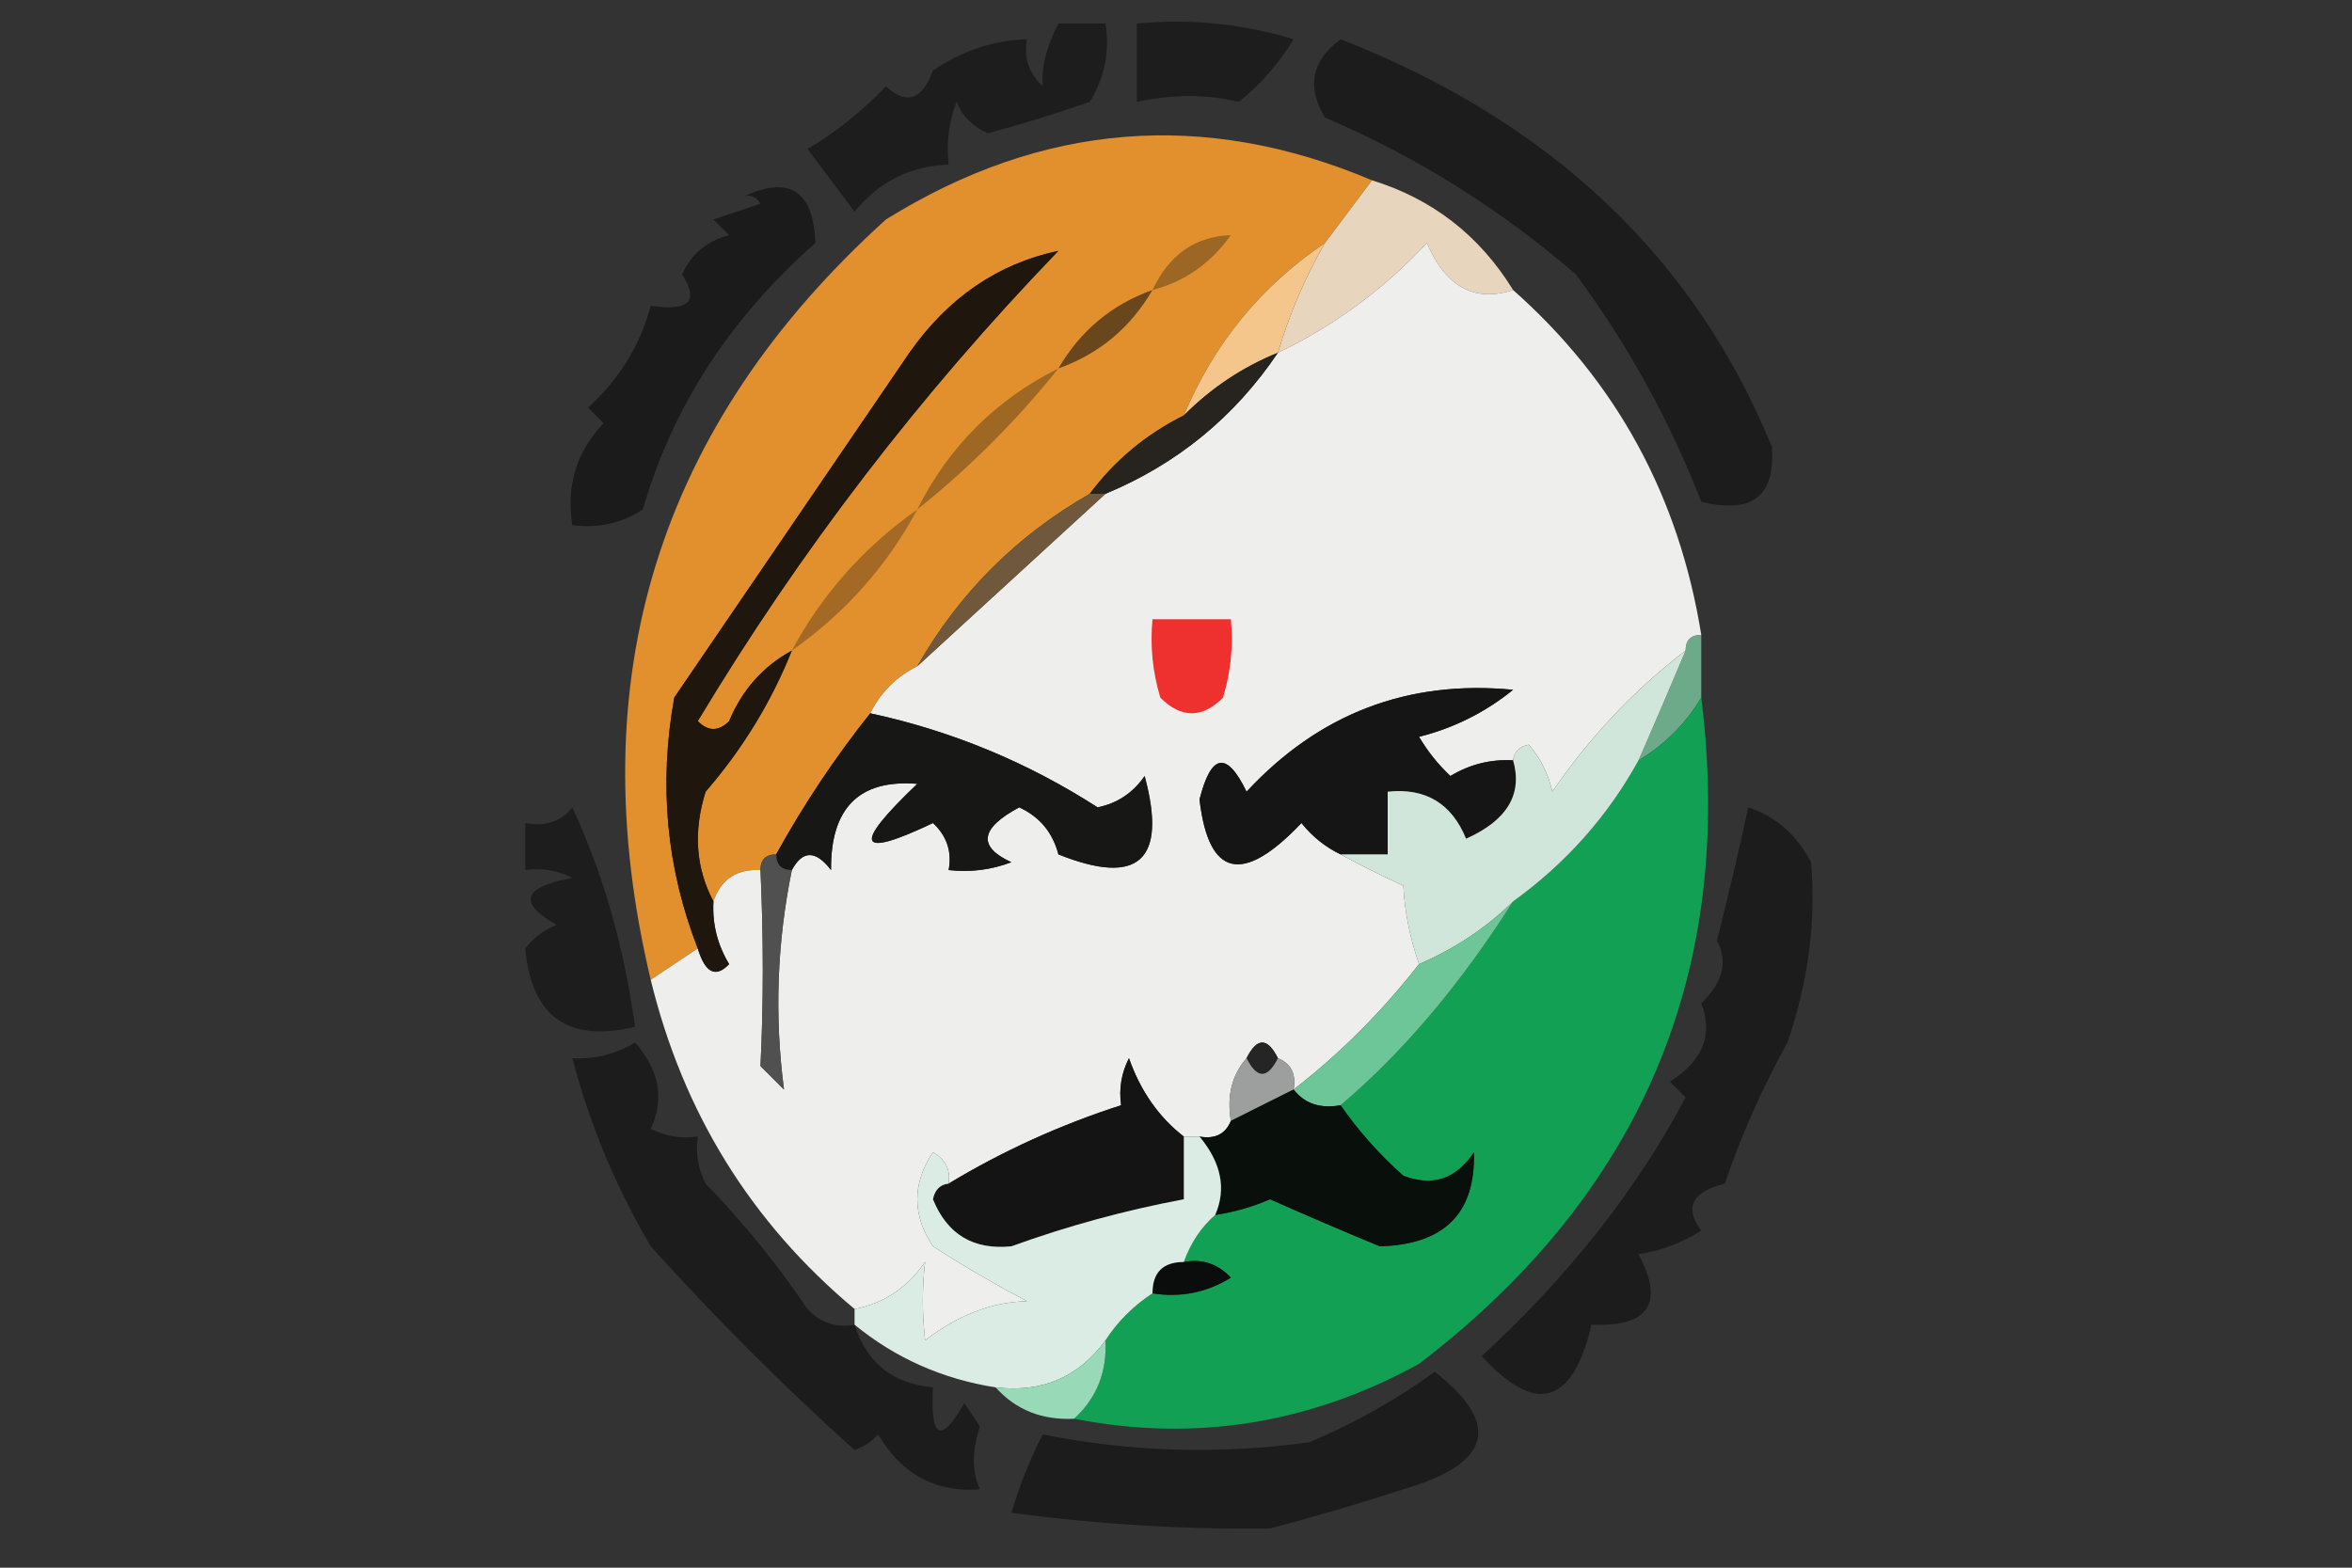
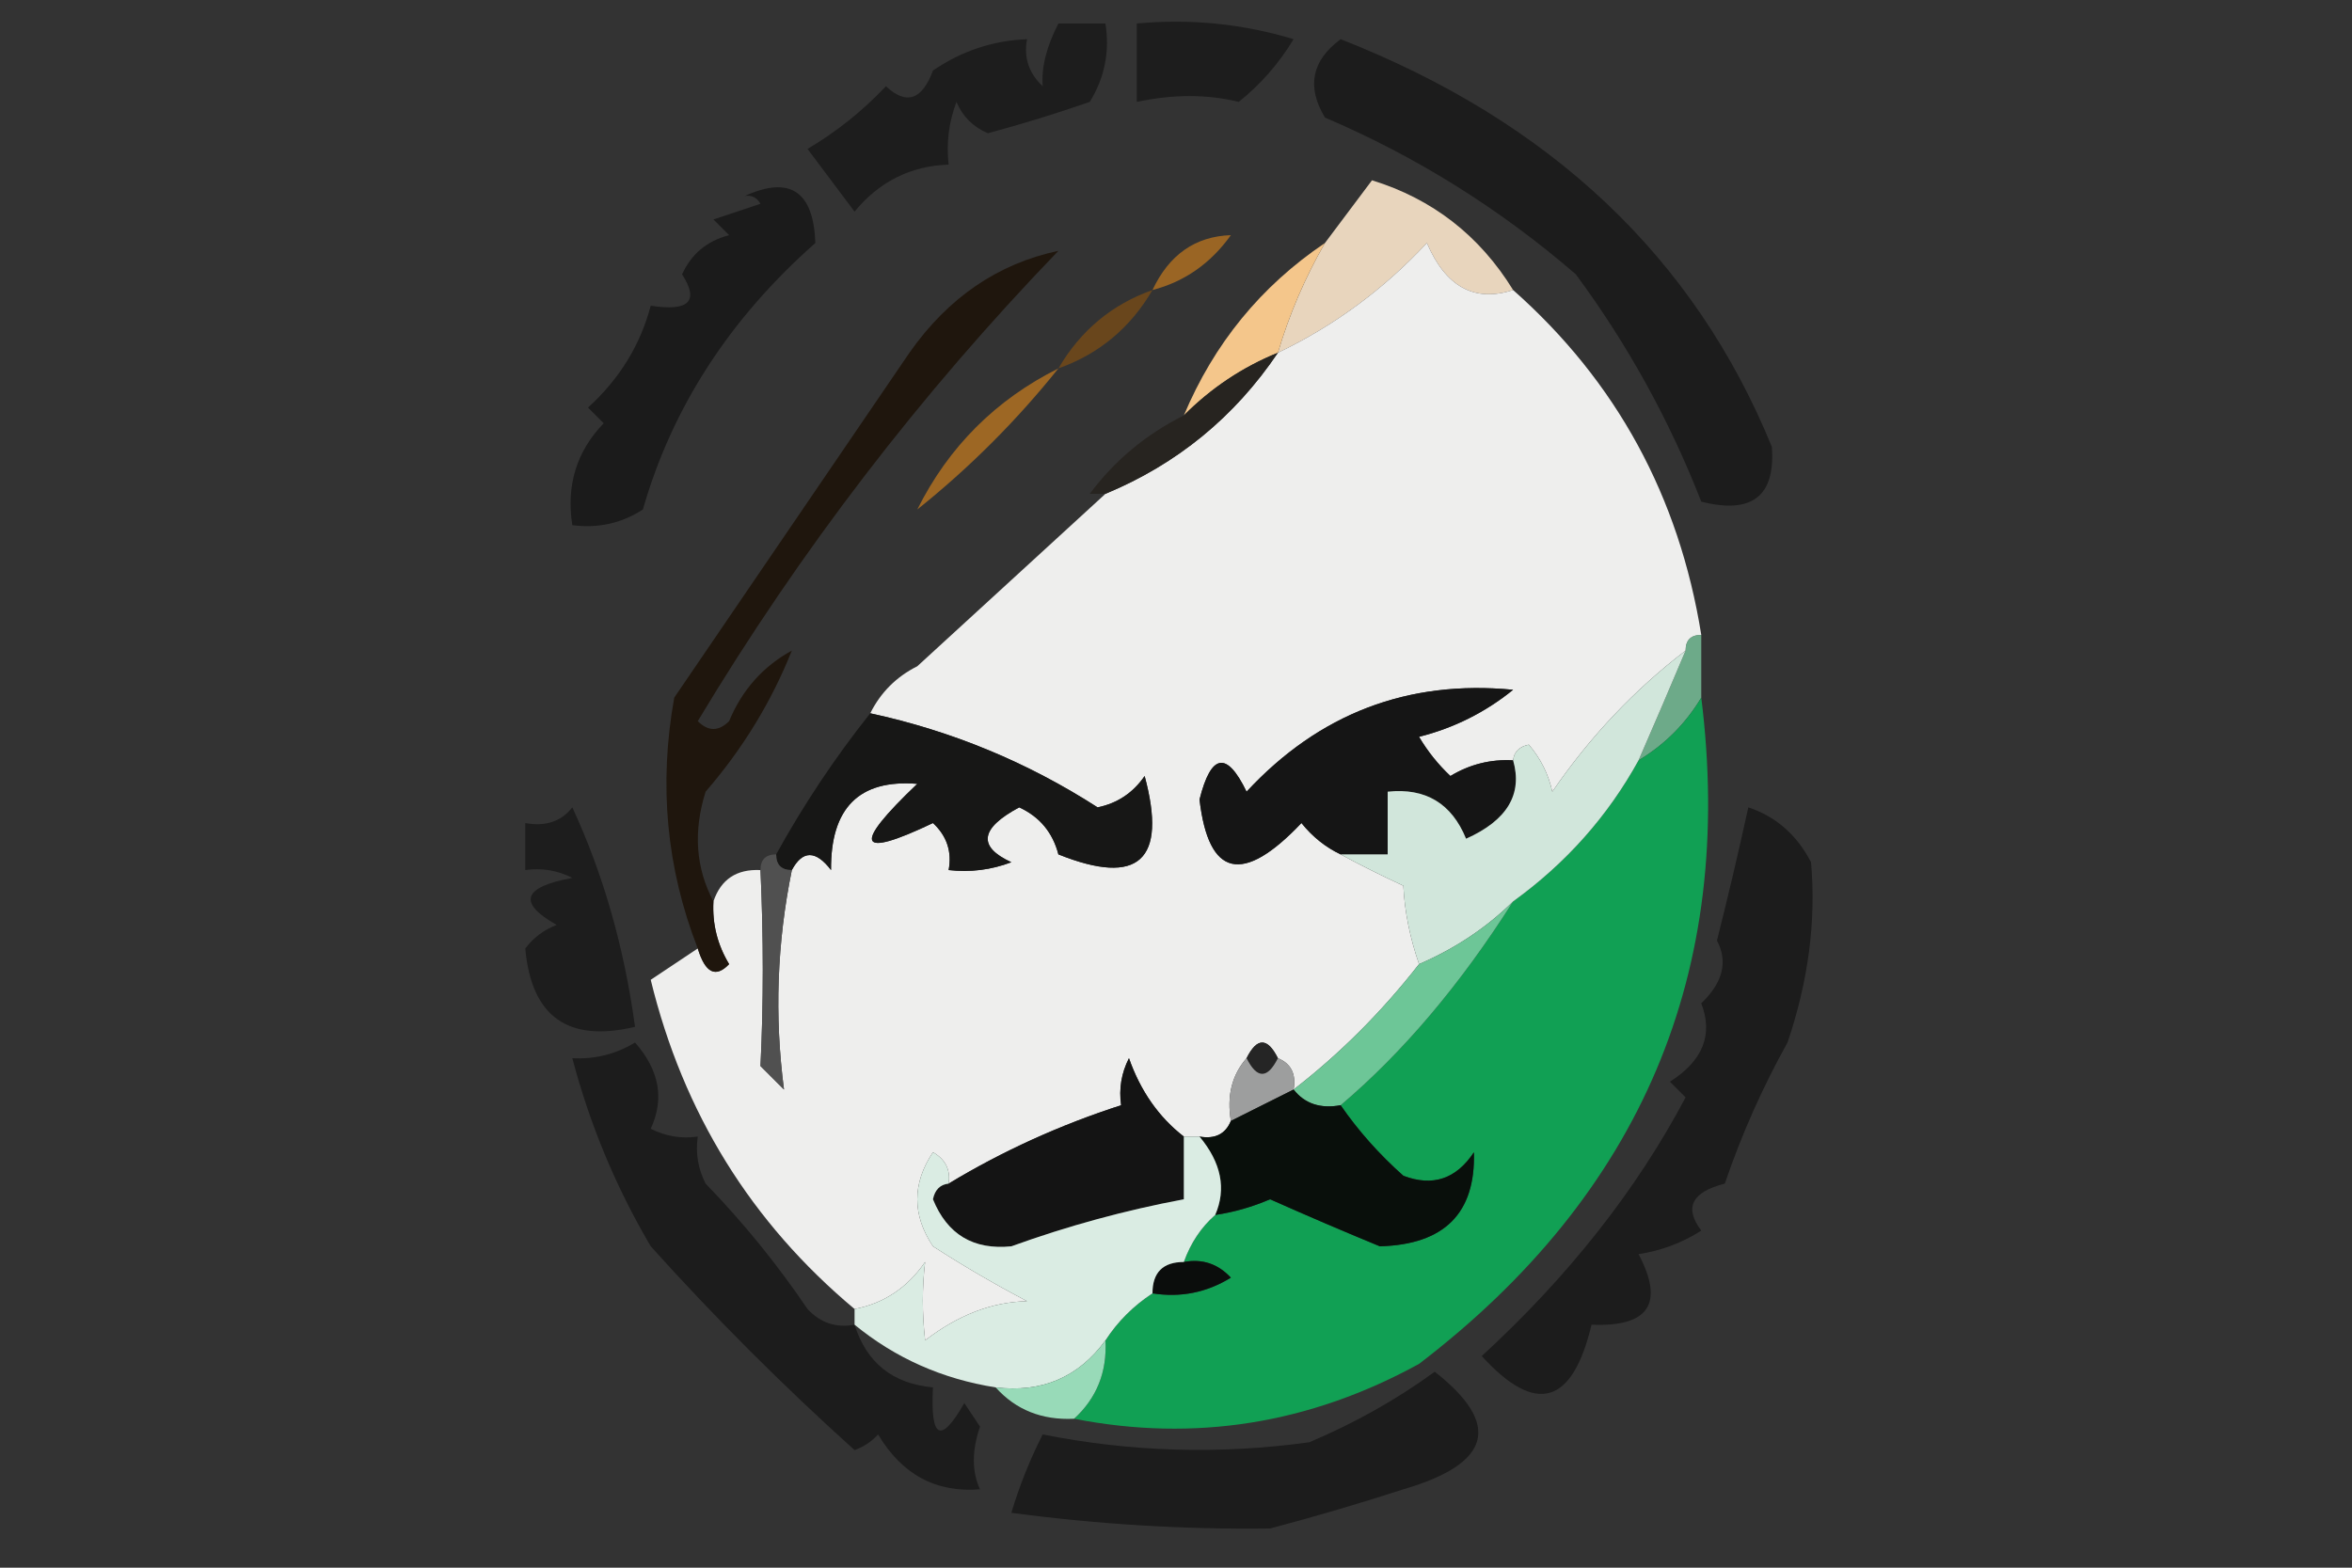
<svg xmlns="http://www.w3.org/2000/svg" version="1.1" width="150px" height="100px" style="shape-rendering:geometricPrecision; text-rendering:geometricPrecision; image-rendering:optimizeQuality; fill-rule:evenodd; clip-rule:evenodd">
  <rect width="100%" height="100%" fill="#333333" stroke="none" />
  <g>
    <path style="opacity:0.43" fill="#000000" d="M 67.5,1.5 C 68.5,1.5 69.5,1.5 70.5,1.5C 70.785,3.288 70.452,4.955 69.5,6.5C 67.362,7.243 65.196,7.91 63,8.5C 62.055,8.095 61.388,7.428 61,6.5C 60.51,7.793 60.343,9.127 60.5,10.5C 58.071,10.585 56.071,11.585 54.5,13.5C 53.5,12.167 52.5,10.833 51.5,9.5C 53.349,8.407 55.016,7.074 56.5,5.5C 57.803,6.718 58.803,6.385 59.5,4.5C 61.323,3.253 63.323,2.586 65.5,2.5C 65.281,3.675 65.614,4.675 66.5,5.5C 66.405,4.309 66.738,2.975 67.5,1.5 Z" />
  </g>
  <g>
    <path style="opacity:0.433" fill="#000000" d="M 72.5,1.5 C 75.898,1.18 79.232,1.513 82.5,2.5C 81.561,4.053 80.394,5.387 79,6.5C 76.991,6.005 74.824,6.005 72.5,6.5C 72.5,4.833 72.5,3.167 72.5,1.5 Z" />
  </g>
  <g>
    <path style="opacity:0.449" fill="#000000" d="M 85.5,2.5 C 98.898,7.753 108.065,16.42 113,28.5C 113.238,31.65 111.738,32.816 108.5,32C 106.473,26.808 103.806,21.975 100.5,17.5C 95.663,13.322 90.33,9.988 84.5,7.5C 83.316,5.533 83.65,3.866 85.5,2.5 Z" />
  </g>
  <g>
-     <path style="opacity:0.907" fill="#f2992d" d="M 87.5,11.5 C 86.5,12.833 85.5,14.167 84.5,15.5C 80.426,18.245 77.426,21.912 75.5,26.5C 73.091,27.701 71.091,29.367 69.5,31.5C 64.833,34.167 61.167,37.833 58.5,42.5C 57.167,43.167 56.167,44.167 55.5,45.5C 53.255,48.32 51.255,51.32 49.5,54.5C 48.833,54.5 48.5,54.833 48.5,55.5C 46.973,55.427 45.973,56.094 45.5,57.5C 44.371,55.372 44.204,53.038 45,50.5C 47.358,47.778 49.191,44.778 50.5,41.5C 48.661,42.508 47.328,44.008 46.5,46C 45.833,46.667 45.167,46.667 44.5,46C 51.017,35.145 58.684,25.145 67.5,16C 63.634,16.82 60.468,18.987 58,22.5C 53,29.833 48,37.167 43,44.5C 42.002,50.05 42.502,55.383 44.5,60.5C 43.5,61.167 42.5,61.833 41.5,62.5C 36.943,43.341 41.943,27.174 56.5,14C 66.46,7.809 76.794,6.975 87.5,11.5 Z" />
-   </g>
+     </g>
  <g>
    <path style="opacity:0.469" fill="#000000" d="M 47.5,12.5 C 50.38,11.195 51.88,12.195 52,15.5C 46.531,20.331 42.864,25.997 41,32.5C 39.644,33.38 38.144,33.714 36.5,33.5C 36.104,30.956 36.771,28.789 38.5,27C 38.167,26.667 37.833,26.333 37.5,26C 39.503,24.181 40.836,22.015 41.5,19.5C 43.942,19.881 44.608,19.214 43.5,17.5C 44.09,16.201 45.09,15.368 46.5,15C 46.167,14.667 45.833,14.333 45.5,14C 46.5,13.667 47.5,13.333 48.5,13C 48.272,12.601 47.938,12.435 47.5,12.5 Z" />
  </g>
  <g>
    <path style="opacity:0.992" fill="#9b6625" d="M 73.5,18.5 C 74.562,16.244 76.228,15.077 78.5,15C 77.211,16.802 75.544,17.969 73.5,18.5 Z" />
  </g>
  <g>
    <path style="opacity:0.996" fill="#e9d6be" d="M 87.5,11.5 C 91.363,12.694 94.363,15.027 96.5,18.5C 94.039,19.301 92.206,18.301 91,15.5C 88.248,18.453 85.082,20.786 81.5,22.5C 82.227,20.046 83.227,17.713 84.5,15.5C 85.5,14.167 86.5,12.833 87.5,11.5 Z" />
  </g>
  <g>
    <path style="opacity:0.947" fill="#f8f8f7" d="M 96.5,18.5 C 103.084,24.328 107.084,31.662 108.5,40.5C 107.833,40.5 107.5,40.833 107.5,41.5C 104.229,44.002 101.396,47.002 99,50.5C 98.751,49.376 98.251,48.376 97.5,47.5C 96.893,47.624 96.56,47.957 96.5,48.5C 95.07,48.421 93.736,48.754 92.5,49.5C 91.713,48.758 91.046,47.925 90.5,47C 92.725,46.439 94.725,45.439 96.5,44C 89.79,43.352 84.124,45.518 79.5,50.5C 78.24,47.891 77.24,48.057 76.5,51C 77.082,55.956 79.248,56.456 83,52.5C 83.708,53.38 84.542,54.047 85.5,54.5C 86.718,55.161 88.051,55.828 89.5,56.5C 89.579,58.128 89.912,59.795 90.5,61.5C 88.118,64.548 85.452,67.215 82.5,69.5C 82.672,68.508 82.338,67.842 81.5,67.5C 80.833,66.167 80.167,66.167 79.5,67.5C 78.566,68.568 78.232,69.901 78.5,71.5C 78.158,72.338 77.492,72.672 76.5,72.5C 76.167,72.5 75.833,72.5 75.5,72.5C 73.903,71.263 72.737,69.596 72,67.5C 71.517,68.448 71.35,69.448 71.5,70.5C 67.597,71.76 63.93,73.427 60.5,75.5C 60.631,74.624 60.297,73.957 59.5,73.5C 58.167,75.5 58.167,77.5 59.5,79.5C 61.453,80.761 63.453,81.927 65.5,83C 63.26,83.053 61.093,83.886 59,85.5C 58.805,83.793 58.805,82.126 59,80.5C 57.871,82.141 56.371,83.141 54.5,83.5C 47.902,77.985 43.569,70.985 41.5,62.5C 42.5,61.833 43.5,61.167 44.5,60.5C 44.976,62.066 45.643,62.4 46.5,61.5C 45.754,60.264 45.421,58.931 45.5,57.5C 45.973,56.094 46.973,55.427 48.5,55.5C 48.697,59.818 48.697,63.984 48.5,68C 49,68.5 49.5,69 50,69.5C 49.385,64.813 49.551,60.146 50.5,55.5C 51.189,54.226 52.023,54.226 53,55.5C 52.964,51.534 54.797,49.701 58.5,50C 54.331,53.972 54.665,54.806 59.5,52.5C 60.386,53.325 60.719,54.325 60.5,55.5C 61.873,55.657 63.207,55.49 64.5,55C 62.335,54.008 62.501,52.842 65,51.5C 66.301,52.098 67.135,53.098 67.5,54.5C 72.617,56.551 74.45,54.885 73,49.5C 72.261,50.574 71.261,51.241 70,51.5C 65.524,48.62 60.691,46.62 55.5,45.5C 56.167,44.167 57.167,43.167 58.5,42.5C 62.526,38.805 66.526,35.138 70.5,31.5C 75.063,29.605 78.73,26.605 81.5,22.5C 85.082,20.786 88.248,18.453 91,15.5C 92.206,18.301 94.039,19.301 96.5,18.5 Z" />
  </g>
  <g>
    <path style="opacity:1" fill="#1f160d" d="M 50.5,41.5 C 49.191,44.778 47.358,47.778 45,50.5C 44.204,53.038 44.371,55.372 45.5,57.5C 45.421,58.931 45.754,60.264 46.5,61.5C 45.643,62.4 44.976,62.066 44.5,60.5C 42.502,55.383 42.002,50.05 43,44.5C 48,37.167 53,29.833 58,22.5C 60.468,18.987 63.634,16.82 67.5,16C 58.684,25.145 51.017,35.145 44.5,46C 45.167,46.667 45.833,46.667 46.5,46C 47.328,44.008 48.661,42.508 50.5,41.5 Z" />
  </g>
  <g>
    <path style="opacity:1" fill="#69461c" d="M 73.5,18.5 C 72.089,20.914 70.089,22.581 67.5,23.5C 68.911,21.086 70.911,19.419 73.5,18.5 Z" />
  </g>
  <g>
    <path style="opacity:0.988" fill="#f6c78c" d="M 84.5,15.5 C 83.227,17.713 82.227,20.046 81.5,22.5C 79.246,23.415 77.246,24.748 75.5,26.5C 77.426,21.912 80.426,18.245 84.5,15.5 Z" />
  </g>
  <g>
    <path style="opacity:0.996" fill="#9e6825" d="M 67.5,23.5 C 64.833,26.833 61.833,29.833 58.5,32.5C 60.5,28.5 63.5,25.5 67.5,23.5 Z" />
  </g>
  <g>
    <path style="opacity:1" fill="#272420" d="M 81.5,22.5 C 78.73,26.605 75.063,29.605 70.5,31.5C 70.167,31.5 69.833,31.5 69.5,31.5C 71.091,29.367 73.091,27.701 75.5,26.5C 77.246,24.748 79.246,23.415 81.5,22.5 Z" />
  </g>
  <g>
-     <path style="opacity:0.984" fill="#a26925" d="M 58.5,32.5 C 56.57,36.1 53.903,39.1 50.5,41.5C 52.43,37.9 55.097,34.9 58.5,32.5 Z" />
-   </g>
+     </g>
  <g>
-     <path style="opacity:0.98" fill="#71593d" d="M 69.5,31.5 C 69.833,31.5 70.167,31.5 70.5,31.5C 66.526,35.138 62.526,38.805 58.5,42.5C 61.167,37.833 64.833,34.167 69.5,31.5 Z" />
-   </g>
+     </g>
  <g>
-     <path style="opacity:1" fill="#ee302e" d="M 73.5,39.5 C 75.167,39.5 76.833,39.5 78.5,39.5C 78.66,41.199 78.493,42.866 78,44.5C 76.667,45.833 75.333,45.833 74,44.5C 73.507,42.866 73.34,41.199 73.5,39.5 Z" />
-   </g>
+     </g>
  <g>
    <path style="opacity:1" fill="#151515" d="M 96.5,48.5 C 97.118,50.664 96.118,52.33 93.5,53.5C 92.579,51.244 90.912,50.244 88.5,50.5C 88.5,51.833 88.5,53.167 88.5,54.5C 87.5,54.5 86.5,54.5 85.5,54.5C 84.542,54.047 83.708,53.38 83,52.5C 79.248,56.456 77.082,55.956 76.5,51C 77.24,48.057 78.24,47.891 79.5,50.5C 84.124,45.518 89.79,43.352 96.5,44C 94.725,45.439 92.725,46.439 90.5,47C 91.046,47.925 91.713,48.758 92.5,49.5C 93.736,48.754 95.07,48.421 96.5,48.5 Z" />
  </g>
  <g>
    <path style="opacity:0.753" fill="#7fd0a5" d="M 108.5,40.5 C 108.5,41.833 108.5,43.167 108.5,44.5C 107.5,46.167 106.167,47.5 104.5,48.5C 105.523,46.154 106.523,43.821 107.5,41.5C 107.5,40.833 107.833,40.5 108.5,40.5 Z" />
  </g>
  <g>
    <path style="opacity:1" fill="#171716" d="M 55.5,45.5 C 60.691,46.62 65.524,48.62 70,51.5C 71.261,51.241 72.261,50.574 73,49.5C 74.45,54.885 72.617,56.551 67.5,54.5C 67.135,53.098 66.301,52.098 65,51.5C 62.501,52.842 62.335,54.008 64.5,55C 63.207,55.49 61.873,55.657 60.5,55.5C 60.719,54.325 60.386,53.325 59.5,52.5C 54.665,54.806 54.331,53.972 58.5,50C 54.797,49.701 52.964,51.534 53,55.5C 52.023,54.226 51.189,54.226 50.5,55.5C 49.833,55.5 49.5,55.167 49.5,54.5C 51.255,51.32 53.255,48.32 55.5,45.5 Z" />
  </g>
  <g>
    <path style="opacity:0.954" fill="#10a656" d="M 108.5,44.5 C 110.68,61.989 104.68,76.156 90.5,87C 83.517,90.833 76.183,91.999 68.5,90.5C 69.942,89.18 70.609,87.514 70.5,85.5C 71.272,84.306 72.272,83.306 73.5,82.5C 75.288,82.785 76.955,82.452 78.5,81.5C 77.675,80.614 76.675,80.281 75.5,80.5C 75.932,79.29 76.599,78.29 77.5,77.5C 78.695,77.323 79.862,76.989 81,76.5C 83.361,77.551 85.694,78.551 88,79.5C 92.112,79.389 94.112,77.389 94,73.5C 92.867,75.211 91.367,75.711 89.5,75C 87.959,73.629 86.625,72.129 85.5,70.5C 89.468,67.138 93.135,62.804 96.5,57.5C 99.871,55.064 102.538,52.064 104.5,48.5C 106.167,47.5 107.5,46.167 108.5,44.5 Z" />
  </g>
  <g>
    <path style="opacity:0.98" fill="#d4e9de" d="M 107.5,41.5 C 106.523,43.821 105.523,46.154 104.5,48.5C 102.538,52.064 99.871,55.064 96.5,57.5C 94.813,59.166 92.813,60.499 90.5,61.5C 89.912,59.795 89.579,58.128 89.5,56.5C 88.051,55.828 86.718,55.161 85.5,54.5C 86.5,54.5 87.5,54.5 88.5,54.5C 88.5,53.167 88.5,51.833 88.5,50.5C 90.912,50.244 92.579,51.244 93.5,53.5C 96.118,52.33 97.118,50.664 96.5,48.5C 96.56,47.957 96.893,47.624 97.5,47.5C 98.251,48.376 98.751,49.376 99,50.5C 101.396,47.002 104.229,44.002 107.5,41.5 Z" />
  </g>
  <g>
    <path style="opacity:0.428" fill="#000000" d="M 36.5,51.5 C 38.471,55.745 39.805,60.411 40.5,65.5C 36.219,66.517 33.886,64.85 33.5,60.5C 34.025,59.808 34.692,59.308 35.5,59C 32.999,57.582 33.332,56.582 36.5,56C 35.552,55.517 34.552,55.35 33.5,55.5C 33.5,54.5 33.5,53.5 33.5,52.5C 34.791,52.737 35.791,52.404 36.5,51.5 Z" />
  </g>
  <g>
    <path style="opacity:0.458" fill="#000000" d="M 111.5,51.5 C 113.257,52.084 114.59,53.251 115.5,55C 115.829,58.752 115.329,62.586 114,66.5C 112.409,69.352 111.076,72.352 110,75.5C 107.891,76.035 107.391,77.035 108.5,78.5C 107.271,79.281 105.938,79.781 104.5,80C 106.161,83.15 105.161,84.65 101.5,84.5C 100.282,89.621 97.948,90.288 94.5,86.5C 100.035,81.413 104.368,75.913 107.5,70C 107.167,69.667 106.833,69.333 106.5,69C 108.605,67.665 109.271,65.998 108.5,64C 109.88,62.676 110.214,61.343 109.5,60C 110.213,57.174 110.88,54.34 111.5,51.5 Z" />
  </g>
  <g>
    <path style="opacity:0.996" fill="#515151" d="M 49.5,54.5 C 49.5,55.167 49.833,55.5 50.5,55.5C 49.551,60.146 49.385,64.813 50,69.5C 49.5,69 49,68.5 48.5,68C 48.697,63.984 48.697,59.818 48.5,55.5C 48.5,54.833 48.833,54.5 49.5,54.5 Z" />
  </g>
  <g>
    <path style="opacity:0.98" fill="#6ec999" d="M 96.5,57.5 C 93.135,62.804 89.468,67.138 85.5,70.5C 84.209,70.737 83.209,70.404 82.5,69.5C 85.452,67.215 88.118,64.548 90.5,61.5C 92.813,60.499 94.813,59.166 96.5,57.5 Z" />
  </g>
  <g>
    <path style="opacity:0.446" fill="#000000" d="M 54.5,84.5 C 55.265,86.929 56.931,88.262 59.5,88.5C 59.329,91.797 59.995,92.131 61.5,89.5C 61.833,90 62.167,90.5 62.5,91C 61.976,92.544 61.976,93.877 62.5,95C 59.696,95.23 57.529,94.064 56,91.5C 55.586,91.957 55.086,92.291 54.5,92.5C 49.93,88.386 45.597,84.053 41.5,79.5C 39.28,75.728 37.614,71.728 36.5,67.5C 37.931,67.579 39.264,67.246 40.5,66.5C 42.053,68.265 42.386,70.099 41.5,72C 42.448,72.483 43.448,72.65 44.5,72.5C 44.35,73.552 44.517,74.552 45,75.5C 47.406,77.983 49.573,80.65 51.5,83.5C 52.325,84.386 53.325,84.719 54.5,84.5 Z" />
  </g>
  <g>
    <path style="opacity:1" fill="#252525" d="M 81.5,67.5 C 80.833,68.833 80.167,68.833 79.5,67.5C 80.167,66.167 80.833,66.167 81.5,67.5 Z" />
  </g>
  <g>
    <path style="opacity:1" fill="#9d9e9e" d="M 79.5,67.5 C 80.167,68.833 80.833,68.833 81.5,67.5C 82.338,67.842 82.672,68.508 82.5,69.5C 81.167,70.167 79.833,70.833 78.5,71.5C 78.232,69.901 78.566,68.568 79.5,67.5 Z" />
  </g>
  <g>
    <path style="opacity:1" fill="#090f0b" d="M 82.5,69.5 C 83.209,70.404 84.209,70.737 85.5,70.5C 86.625,72.129 87.959,73.629 89.5,75C 91.367,75.711 92.867,75.211 94,73.5C 94.112,77.389 92.112,79.389 88,79.5C 85.694,78.551 83.361,77.551 81,76.5C 79.862,76.989 78.695,77.323 77.5,77.5C 78.223,75.836 77.89,74.169 76.5,72.5C 77.492,72.672 78.158,72.338 78.5,71.5C 79.833,70.833 81.167,70.167 82.5,69.5 Z" />
  </g>
  <g>
    <path style="opacity:1" fill="#141414" d="M 75.5,72.5 C 75.5,73.833 75.5,75.167 75.5,76.5C 71.764,77.199 68.097,78.199 64.5,79.5C 62.078,79.743 60.412,78.743 59.5,76.5C 59.624,75.893 59.957,75.56 60.5,75.5C 63.93,73.427 67.597,71.76 71.5,70.5C 71.35,69.448 71.517,68.448 72,67.5C 72.737,69.596 73.903,71.263 75.5,72.5 Z" />
  </g>
  <g>
    <path style="opacity:0.999" fill="#0b0d0c" d="M 75.5,80.5 C 76.675,80.281 77.675,80.614 78.5,81.5C 76.955,82.452 75.288,82.785 73.5,82.5C 73.5,81.167 74.167,80.5 75.5,80.5 Z" />
  </g>
  <g>
    <path style="opacity:0.996" fill="#dbede4" d="M 75.5,72.5 C 75.833,72.5 76.167,72.5 76.5,72.5C 77.89,74.169 78.223,75.836 77.5,77.5C 76.599,78.29 75.932,79.29 75.5,80.5C 74.167,80.5 73.5,81.167 73.5,82.5C 72.272,83.306 71.272,84.306 70.5,85.5C 68.787,87.85 66.453,88.85 63.5,88.5C 60.096,87.962 57.096,86.629 54.5,84.5C 54.5,84.167 54.5,83.833 54.5,83.5C 56.371,83.141 57.871,82.141 59,80.5C 58.805,82.126 58.805,83.793 59,85.5C 61.093,83.886 63.26,83.053 65.5,83C 63.453,81.927 61.453,80.761 59.5,79.5C 58.167,77.5 58.167,75.5 59.5,73.5C 60.297,73.957 60.631,74.624 60.5,75.5C 59.957,75.56 59.624,75.893 59.5,76.5C 60.412,78.743 62.078,79.743 64.5,79.5C 68.097,78.199 71.764,77.199 75.5,76.5C 75.5,75.167 75.5,73.833 75.5,72.5 Z" />
  </g>
  <g>
    <path style="opacity:0.992" fill="#99dbb9" d="M 70.5,85.5 C 70.609,87.514 69.942,89.18 68.5,90.5C 66.447,90.598 64.78,89.931 63.5,88.5C 66.453,88.85 68.787,87.85 70.5,85.5 Z" />
  </g>
  <g>
    <path style="opacity:0.454" fill="#000000" d="M 91.5,87.5 C 95.784,90.859 95.117,93.359 89.5,95C 86.689,95.911 83.856,96.744 81,97.5C 75.543,97.57 70.043,97.237 64.5,96.5C 65.015,94.775 65.682,93.108 66.5,91.5C 72.114,92.621 77.781,92.788 83.5,92C 86.412,90.768 89.078,89.268 91.5,87.5 Z" />
  </g>
</svg>